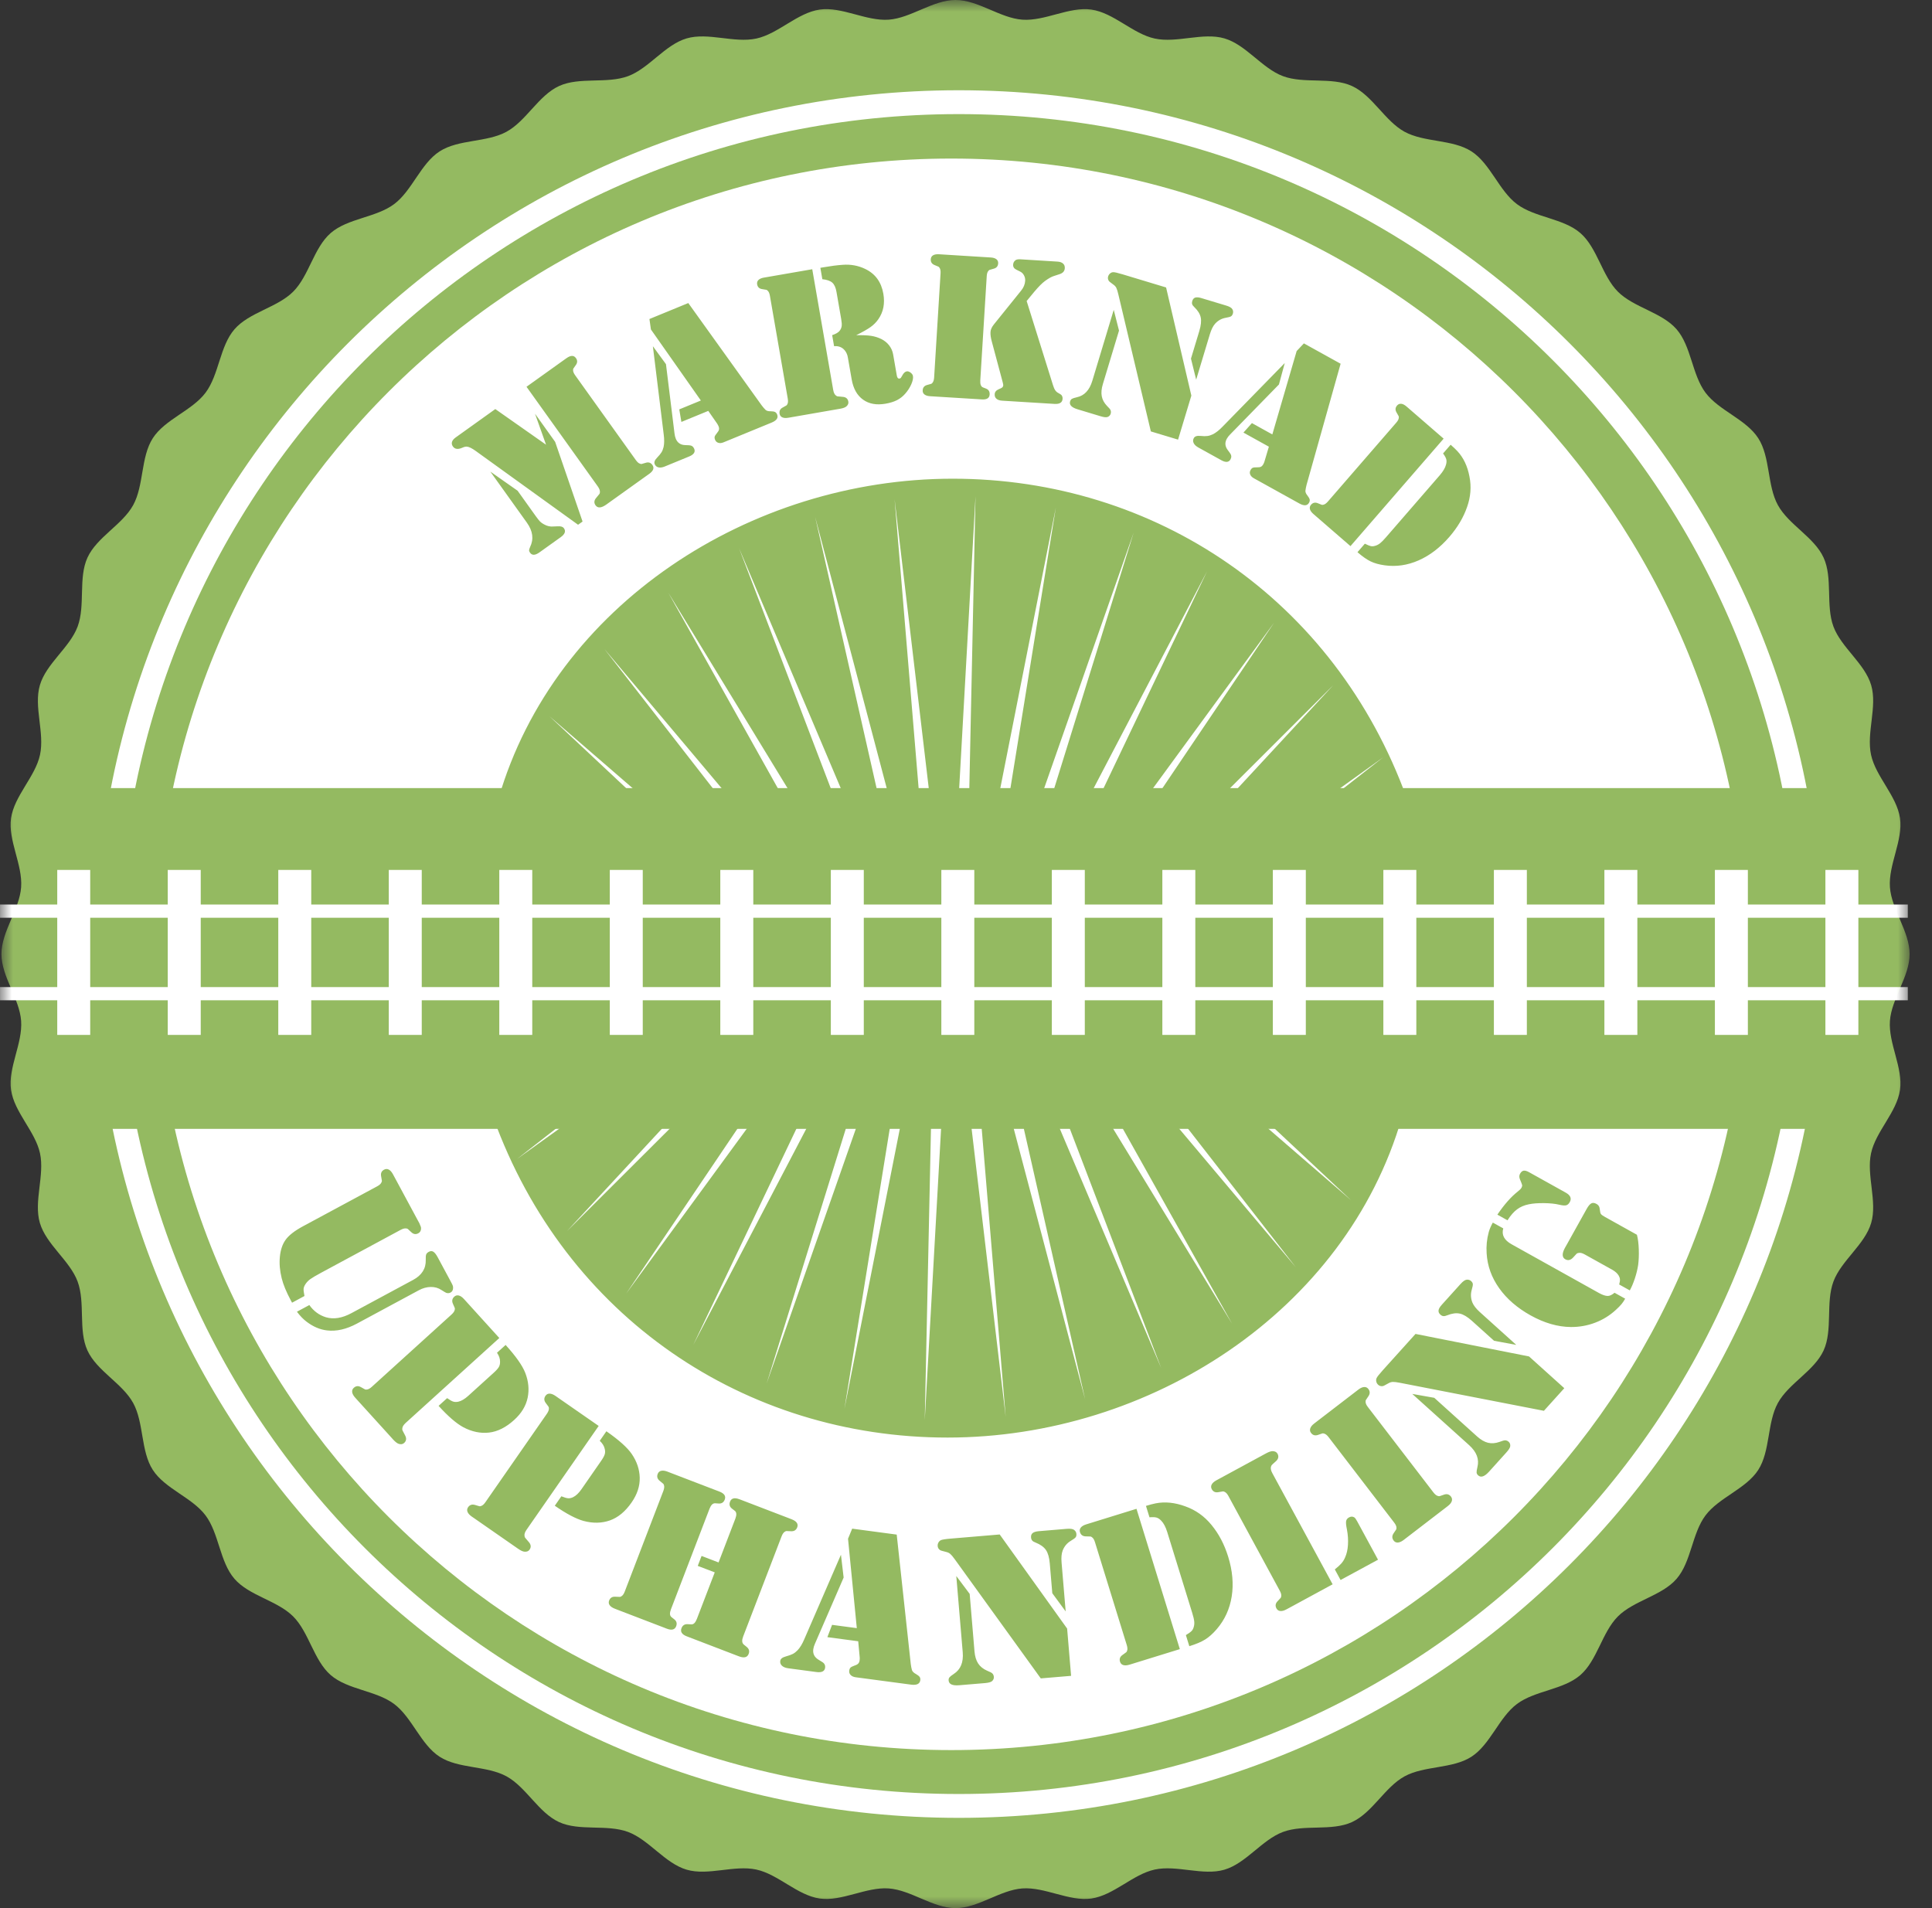
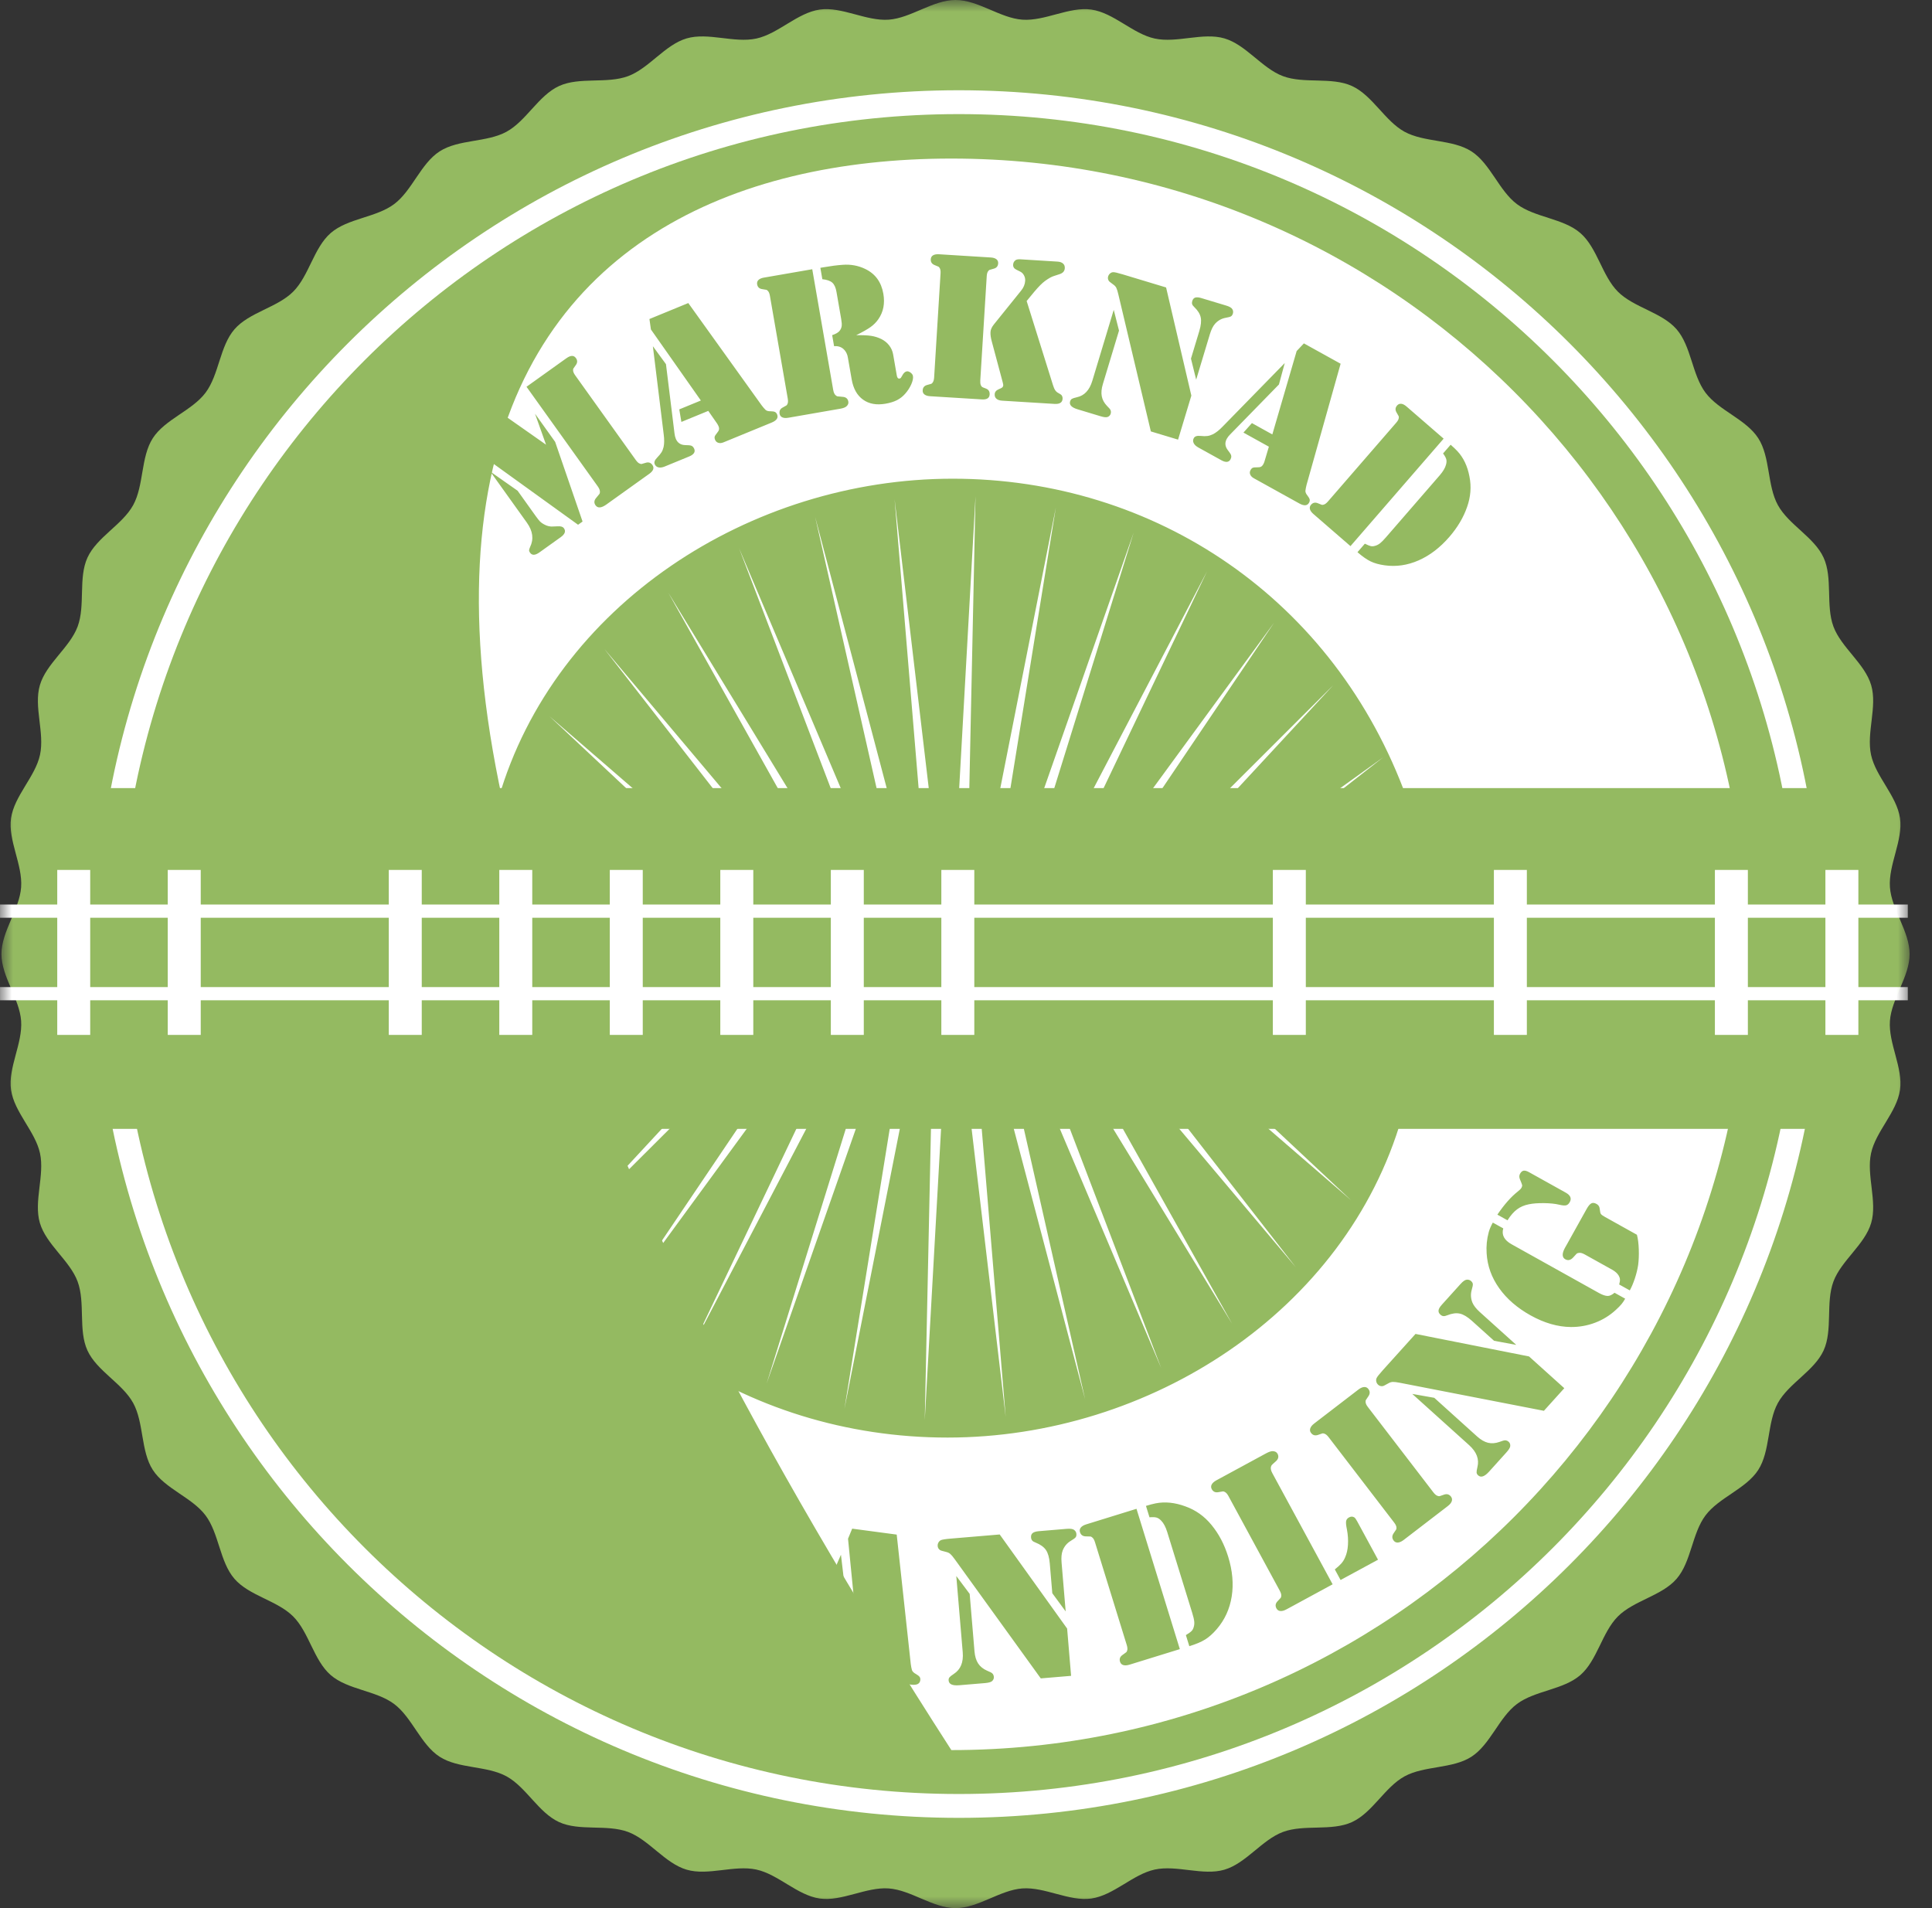
<svg xmlns="http://www.w3.org/2000/svg" xmlns:xlink="http://www.w3.org/1999/xlink" width="81" height="80" viewBox="0 0 81 80">
  <rect x="0" y="0" width="81" height="80" fill="#333333" stroke="none" />
  <defs>
    <polygon id="a" points="0 0 80 0 80 80 0 80" />
    <polygon id="c" points="0 80 80.061 80 80.061 0 0 0" />
  </defs>
  <g fill="none" fill-rule="evenodd">
    <g transform="translate(.061)">
      <mask id="b" fill="#fff">
        <use xlink:href="#a" />
      </mask>
      <path fill="#94BA61" d="M0.825,42.803 C0.892,43.751 0.27,44.766 0.402,45.694 C0.536,46.633 1.417,47.434 1.616,48.351 C1.817,49.278 1.346,50.371 1.61,51.272 C1.877,52.181 2.864,52.848 3.192,53.728 C3.523,54.615 3.214,55.765 3.605,56.62 C3.999,57.48 5.071,57.998 5.523,58.824 C5.977,59.653 5.835,60.835 6.345,61.627 C6.857,62.421 7.992,62.782 8.557,63.536 C9.123,64.291 9.151,65.482 9.769,66.194 C10.387,66.907 11.562,67.103 12.229,67.77 C12.896,68.437 13.092,69.611 13.804,70.23 C14.517,70.848 15.707,70.875 16.463,71.442 C17.217,72.007 17.577,73.142 18.371,73.654 C19.163,74.164 20.345,74.022 21.175,74.476 C22,74.928 22.519,76 23.379,76.394 C24.234,76.785 25.384,76.476 26.271,76.807 C27.151,77.136 27.818,78.123 28.727,78.389 C29.628,78.654 30.722,78.183 31.649,78.384 C32.566,78.582 33.367,79.464 34.306,79.598 C35.234,79.73 36.249,79.108 37.197,79.175 C38.131,79.241 39.049,80 40,80 C40.951,80 41.869,79.241 42.803,79.175 C43.75,79.108 44.766,79.73 45.694,79.598 C46.633,79.464 47.434,78.583 48.351,78.384 C49.278,78.183 50.371,78.654 51.272,78.39 C52.181,78.123 52.848,77.136 53.728,76.807 C54.615,76.477 55.765,76.786 56.62,76.394 C57.48,76.001 57.998,74.929 58.824,74.477 C59.653,74.023 60.835,74.165 61.627,73.655 C62.422,73.143 62.782,72.008 63.536,71.443 C64.291,70.877 65.482,70.849 66.194,70.231 C66.907,69.613 67.103,68.438 67.77,67.771 C68.437,67.104 69.612,66.908 70.23,66.195 C70.848,65.483 70.875,64.293 71.442,63.537 C72.007,62.783 73.142,62.423 73.654,61.629 C74.164,60.837 74.022,59.654 74.476,58.825 C74.928,57.999 76,57.481 76.394,56.621 C76.785,55.766 76.476,54.616 76.807,53.729 C77.136,52.848 78.123,52.182 78.389,51.273 C78.654,50.372 78.183,49.278 78.384,48.351 C78.582,47.434 79.464,46.633 79.598,45.694 C79.73,44.766 79.108,43.751 79.175,42.803 C79.241,41.869 80,40.951 80,40 C80,39.049 79.241,38.131 79.175,37.197 C79.108,36.249 79.73,35.234 79.598,34.306 C79.464,33.367 78.582,32.566 78.384,31.649 C78.183,30.722 78.654,29.629 78.389,28.728 C78.123,27.819 77.136,27.152 76.808,26.272 C76.477,25.385 76.786,24.235 76.394,23.38 C76.001,22.52 74.928,22.002 74.477,21.176 C74.023,20.347 74.165,19.164 73.655,18.373 C73.143,17.578 72.008,17.218 71.443,16.464 C70.877,15.709 70.849,14.518 70.231,13.806 C69.613,13.093 68.438,12.897 67.771,12.23 C67.104,11.563 66.908,10.388 66.195,9.77 C65.483,9.152 64.293,9.124 63.537,8.558 C62.783,7.993 62.423,6.858 61.629,6.346 C60.837,5.836 59.655,5.977 58.825,5.524 C58,5.072 57.481,4 56.621,3.606 C55.766,3.215 54.616,3.524 53.729,3.193 C52.849,2.864 52.182,1.877 51.273,1.61 C50.372,1.346 49.278,1.817 48.351,1.616 C47.434,1.418 46.633,0.536 45.694,0.402 C44.766,0.27 43.751,0.892 42.803,0.825 C41.869,0.759 40.951,-6.91411517e-05 40,-6.91411517e-05 C39.049,-6.91411517e-05 38.131,0.759 37.197,0.825 C36.249,0.892 35.234,0.27 34.306,0.402 C33.367,0.536 32.566,1.418 31.649,1.616 C30.722,1.817 29.629,1.346 28.727,1.61 C27.818,1.877 27.152,2.864 26.272,3.192 C25.385,3.523 24.235,3.214 23.38,3.606 C22.52,3.999 22.002,5.071 21.176,5.523 C20.347,5.977 19.165,5.835 18.373,6.345 C17.578,6.857 17.218,7.992 16.464,8.557 C15.709,9.123 14.518,9.151 13.806,9.769 C13.093,10.387 12.897,11.562 12.23,12.229 C11.563,12.896 10.388,13.092 9.77,13.805 C9.152,14.517 9.124,15.707 8.558,16.463 C7.993,17.217 6.858,17.577 6.346,18.371 C5.836,19.163 5.977,20.345 5.524,21.175 C5.072,22 4,22.519 3.606,23.379 C3.215,24.234 3.524,25.384 3.193,26.271 C2.864,27.151 1.877,27.818 1.611,28.727 C1.346,29.628 1.817,30.722 1.616,31.649 C1.418,32.566 0.536,33.367 0.402,34.306 C0.27,35.234 0.892,36.249 0.825,37.197 C0.759,38.131 1.02349465e-16,39.049 1.02349465e-16,40 C1.02349465e-16,40.951 0.759,41.869 0.825,42.803" mask="url(#b)" />
    </g>
    <path stroke="#FFF" d="M75.913,40 C75.913,59.725 59.922,75.716 40.197,75.716 C20.471,75.716 4.48,59.725 4.48,40 C4.48,20.274 20.471,4.284 40.197,4.284 C59.922,4.284 75.913,20.274 75.913,40 Z" />
-     <path fill="#FFF" d="M73.25,40.011 C73.25,58.437 58.313,73.375 39.886,73.375 C21.46,73.375 6.523,58.437 6.523,40.011 C6.523,21.585 21.46,6.648 39.886,6.648 C58.313,6.648 73.25,21.585 73.25,40.011" />
+     <path fill="#FFF" d="M73.25,40.011 C73.25,58.437 58.313,73.375 39.886,73.375 C6.523,21.585 21.46,6.648 39.886,6.648 C58.313,6.648 73.25,21.585 73.25,40.011" />
    <mask id="d" fill="#fff">
      <use xlink:href="#c" />
    </mask>
    <polygon fill="#94BA61" points="2.628 47.329 76.897 47.329 76.897 33.042 2.628 33.042" mask="url(#d)" />
    <polygon fill="#FFF" points="62.632 43.39 64.014 43.39 64.014 36.473 62.632 36.473" mask="url(#d)" />
-     <polygon fill="#FFF" points="57.998 43.39 59.38 43.39 59.38 36.473 57.998 36.473" mask="url(#d)" />
    <polygon fill="#FFF" points="53.365 43.39 54.747 43.39 54.747 36.473 53.365 36.473" mask="url(#d)" />
-     <polygon fill="#FFF" points="48.732 43.39 50.114 43.39 50.114 36.473 48.732 36.473" mask="url(#d)" />
-     <polygon fill="#FFF" points="44.099 43.39 45.481 43.39 45.481 36.473 44.099 36.473" mask="url(#d)" />
    <polygon fill="#FFF" points="39.466 43.39 40.848 43.39 40.848 36.473 39.466 36.473" mask="url(#d)" />
    <polygon fill="#FFF" points="34.833 43.39 36.215 43.39 36.215 36.473 34.833 36.473" mask="url(#d)" />
    <polygon fill="#FFF" points="30.199 43.39 31.582 43.39 31.582 36.473 30.199 36.473" mask="url(#d)" />
    <polygon fill="#FFF" points="25.566 43.39 26.948 43.39 26.948 36.473 25.566 36.473" mask="url(#d)" />
    <polygon fill="#FFF" points="20.933 43.39 22.315 43.39 22.315 36.473 20.933 36.473" mask="url(#d)" />
    <polygon fill="#FFF" points="16.3 43.39 17.682 43.39 17.682 36.473 16.3 36.473" mask="url(#d)" />
-     <polygon fill="#FFF" points="11.667 43.39 13.049 43.39 13.049 36.473 11.667 36.473" mask="url(#d)" />
    <polygon fill="#FFF" points="7.033 43.39 8.416 43.39 8.416 36.473 7.033 36.473" mask="url(#d)" />
    <polygon fill="#FFF" points="2.4 43.39 3.782 43.39 3.782 36.473 2.4 36.473" mask="url(#d)" />
-     <polygon fill="#FFF" points="67.265 43.39 68.647 43.39 68.647 36.473 67.265 36.473" mask="url(#d)" />
    <polygon fill="#FFF" points="76.531 43.39 77.913 43.39 77.913 36.473 76.531 36.473" mask="url(#d)" />
    <polygon fill="#FFF" points="71.898 43.39 73.28 43.39 73.28 36.473 71.898 36.473" mask="url(#d)" />
    <polyline fill="#FFF" points="0 37.924 79.986 37.924 79.986 38.478 0 38.478" mask="url(#d)" />
    <polyline fill="#FFF" points="0 41.385 79.986 41.385 79.986 41.938 0 41.938" mask="url(#d)" />
    <path fill="#94BA61" d="M58.987 33.483C55.962 25.109 48.425 20.07 39.943 20.07 31.462 20.07 23.255 25.361 20.899 33.483L58.987 33.483ZM27.029 33.483 26.72 33.483 23.029 30.023 27.029 33.483ZM30.621 33.483 30.222 33.483 25.343 27.213 30.621 33.483ZM33.284 33.483 32.854 33.483 28.018 24.847 33.284 33.483ZM35.434 33.483 34.995 33.483 30.986 22.984 35.434 33.483ZM36.85 33.483 34.175 21.67 37.291 33.483 36.85 33.483ZM42.292 33.483 41.852 33.483 44.268 21.271 42.292 33.483ZM44.065 33.483 43.625 33.483 47.53 22.33 44.065 33.483ZM46.059 33.483 45.624 33.483 50.606 23.954 46.059 33.483ZM48.44 33.483 48.023 33.483 53.42 26.103 48.44 33.483ZM51.491 33.483 51.13 33.483 55.902 28.723 51.491 33.483ZM55.776 33.483 55.579 33.483 57.991 31.751 55.776 33.483ZM40.19 33.483 40.899 20.803 40.63 33.483 40.19 33.483ZM37.507 20.937 38.99 33.483 38.55 33.483 37.507 20.937ZM21.131 33.208 21.58 33.483 21.54 33.483 21.131 33.208ZM22.074 16.216 23.652 15.087 23.748 15.019C23.925 14.892 24.058 14.89 24.146 15.013 24.216 15.11 24.214 15.208 24.141 15.306 24.082 15.388 24.048 15.437 24.039 15.452 24.03 15.467 24.026 15.491 24.027 15.522 24.026 15.581 24.055 15.651 24.114 15.734L26.659 19.291C26.718 19.373 26.775 19.424 26.831 19.441 26.86 19.452 26.884 19.456 26.901 19.453 26.918 19.45 26.975 19.433 27.072 19.403 27.189 19.366 27.282 19.396 27.351 19.493 27.439 19.616 27.395 19.742 27.217 19.869L27.121 19.937 25.54 21.068 25.423 21.152C25.318 21.227 25.228 21.267 25.152 21.273 25.076 21.279 25.015 21.25 24.969 21.187 24.895 21.082 24.905 20.977 25 20.869 25.075 20.779 25.119 20.726 25.132 20.708 25.144 20.69 25.151 20.665 25.152 20.631 25.157 20.563 25.127 20.483 25.061 20.391L22.074 16.216ZM20.557 19.772 21.701 20.575 22.466 21.645C22.545 21.754 22.604 21.829 22.647 21.871 22.689 21.912 22.744 21.951 22.813 21.987 22.938 22.056 23.062 22.085 23.187 22.074L23.38 22.066C23.509 22.056 23.597 22.084 23.644 22.15 23.731 22.271 23.685 22.395 23.508 22.522L22.616 23.16C22.438 23.287 22.307 23.292 22.222 23.173 22.195 23.135 22.182 23.101 22.183 23.07 22.184 23.038 22.198 22.994 22.224 22.935 22.385 22.605 22.341 22.265 22.09 21.914L20.557 19.772ZM20.766 17.151 22.893 18.644 22.431 17.346 23.275 18.526 24.424 21.866 24.236 22.001 19.932 18.898C19.786 18.794 19.67 18.737 19.584 18.727 19.532 18.719 19.462 18.734 19.376 18.774 19.198 18.851 19.069 18.833 18.988 18.719 18.944 18.658 18.931 18.594 18.95 18.528 18.97 18.463 19.021 18.4 19.104 18.341L20.766 17.151ZM27.372 14.516 27.921 15.268 28.279 18.172C28.289 18.257 28.307 18.331 28.333 18.395 28.403 18.565 28.532 18.654 28.721 18.661L28.889 18.668C28.995 18.672 29.066 18.721 29.105 18.815 29.161 18.95 29.09 19.057 28.894 19.138L27.867 19.56C27.768 19.601 27.68 19.613 27.605 19.595 27.53 19.577 27.478 19.531 27.448 19.459 27.415 19.381 27.448 19.292 27.546 19.192 27.636 19.098 27.7 19.02 27.736 18.96 27.773 18.899 27.801 18.825 27.822 18.738 27.852 18.596 27.854 18.424 27.827 18.221L27.372 14.516ZM27.228 13.375 28.857 12.706 31.931 16.992C31.987 17.067 32.042 17.131 32.096 17.184 32.141 17.226 32.212 17.245 32.309 17.243 32.391 17.244 32.452 17.254 32.491 17.272 32.53 17.291 32.56 17.326 32.581 17.377 32.639 17.517 32.562 17.63 32.352 17.717L30.336 18.545C30.255 18.578 30.182 18.586 30.118 18.566 30.054 18.547 30.008 18.505 29.981 18.441 29.959 18.387 29.953 18.342 29.964 18.306 29.974 18.271 30.009 18.217 30.068 18.145 30.11 18.096 30.136 18.051 30.144 18.01 30.152 17.969 30.147 17.924 30.127 17.876 30.108 17.83 30.087 17.791 30.065 17.759L29.695 17.227 28.567 17.69 28.479 17.164 29.384 16.792 27.29 13.813 27.228 13.375ZM35.896 14.054C36.167 14.049 36.377 14.058 36.528 14.082 36.678 14.106 36.818 14.15 36.947 14.213 37.083 14.281 37.194 14.371 37.28 14.483 37.366 14.596 37.421 14.72 37.445 14.858L37.6 15.749C37.616 15.841 37.654 15.882 37.714 15.871 37.737 15.867 37.755 15.857 37.769 15.842 37.782 15.826 37.8 15.797 37.822 15.755 37.877 15.645 37.942 15.583 38.016 15.57 38.065 15.562 38.119 15.579 38.176 15.622 38.234 15.666 38.267 15.713 38.276 15.765 38.292 15.854 38.268 15.969 38.206 16.112 38.143 16.254 38.058 16.386 37.949 16.509 37.848 16.624 37.732 16.714 37.601 16.78 37.471 16.845 37.312 16.894 37.126 16.926 36.747 16.992 36.433 16.935 36.183 16.755 35.933 16.576 35.774 16.292 35.707 15.905L35.581 15.182C35.554 15.021 35.536 14.928 35.528 14.903 35.494 14.79 35.437 14.698 35.356 14.627 35.256 14.541 35.127 14.502 34.969 14.512L34.889 14.052C35.04 14.002 35.143 13.942 35.199 13.873 35.247 13.812 35.277 13.746 35.287 13.676 35.297 13.607 35.291 13.507 35.268 13.378L35.07 12.238C35.039 12.057 34.98 11.928 34.895 11.851 34.809 11.775 34.67 11.726 34.477 11.706L34.394 11.229 34.506 11.209C34.825 11.154 35.098 11.118 35.325 11.103 35.664 11.076 35.98 11.134 36.273 11.275 36.696 11.477 36.95 11.824 37.035 12.318 37.105 12.722 37.037 13.076 36.829 13.378 36.742 13.505 36.633 13.616 36.503 13.709 36.373 13.803 36.17 13.918 35.896 14.054L35.896 14.054ZM34.054 11.288 34.932 16.345C34.951 16.457 34.987 16.534 35.038 16.575 35.066 16.6 35.091 16.614 35.112 16.618 35.133 16.621 35.203 16.628 35.32 16.637 35.463 16.645 35.545 16.712 35.567 16.838 35.58 16.913 35.554 16.979 35.487 17.038 35.438 17.082 35.351 17.115 35.225 17.137L35.078 17.162 33.159 17.496 33.047 17.515C32.943 17.533 32.86 17.527 32.798 17.498 32.735 17.469 32.697 17.419 32.685 17.347 32.664 17.229 32.708 17.142 32.817 17.085 32.906 17.037 32.958 17.008 32.972 16.998 32.987 16.988 33 16.969 33.013 16.94 33.04 16.888 33.044 16.812 33.027 16.711L32.279 12.403C32.262 12.302 32.232 12.232 32.189 12.192 32.168 12.169 32.148 12.156 32.131 12.151 32.114 12.147 32.055 12.137 31.955 12.122 31.834 12.105 31.763 12.037 31.743 11.92 31.731 11.848 31.749 11.788 31.798 11.739 31.847 11.691 31.924 11.657 32.027 11.639L32.139 11.62 34.054 11.288ZM43.043 12.621 44.147 16.147C44.176 16.242 44.208 16.315 44.243 16.365 44.277 16.415 44.325 16.455 44.384 16.485 44.443 16.518 44.481 16.543 44.497 16.558 44.536 16.601 44.553 16.656 44.549 16.723 44.539 16.877 44.425 16.948 44.207 16.934L42.014 16.799C41.909 16.792 41.83 16.765 41.776 16.718 41.722 16.671 41.698 16.607 41.703 16.526 41.708 16.433 41.767 16.363 41.877 16.317 41.946 16.29 41.993 16.266 42.018 16.245 42.042 16.225 42.057 16.196 42.062 16.158 42.064 16.138 42.055 16.091 42.036 16.016L41.581 14.316C41.538 14.159 41.52 14.027 41.527 13.919 41.533 13.817 41.582 13.71 41.674 13.596L42.807 12.19C42.914 12.06 42.972 11.921 42.981 11.772 42.986 11.691 42.969 11.614 42.93 11.542 42.891 11.469 42.835 11.416 42.764 11.383L42.612 11.307C42.515 11.261 42.47 11.189 42.476 11.093 42.481 11.015 42.515 10.953 42.579 10.907 42.622 10.878 42.69 10.866 42.783 10.872L44.335 10.968C44.437 10.974 44.515 11.001 44.569 11.05 44.623 11.098 44.647 11.163 44.642 11.245 44.635 11.367 44.562 11.45 44.425 11.494L44.189 11.571C44.09 11.6 43.963 11.671 43.808 11.784 43.691 11.87 43.545 12.017 43.369 12.225L43.043 12.621ZM41.055 16.739 39.11 16.619 38.997 16.612C38.892 16.606 38.813 16.581 38.758 16.538 38.704 16.496 38.679 16.438 38.684 16.365 38.691 16.246 38.754 16.171 38.873 16.14 38.97 16.115 39.028 16.098 39.044 16.092 39.061 16.086 39.078 16.07 39.097 16.045 39.135 16.001 39.157 15.928 39.164 15.826L39.433 11.461C39.439 11.36 39.427 11.284 39.395 11.236 39.379 11.208 39.363 11.191 39.348 11.182 39.332 11.174 39.277 11.151 39.183 11.113 39.069 11.068 39.016 10.986 39.023 10.867 39.028 10.794 39.06 10.74 39.119 10.704 39.178 10.669 39.26 10.654 39.365 10.66L39.478 10.667 41.423 10.788 41.536 10.795C41.64 10.801 41.72 10.826 41.774 10.868 41.829 10.911 41.853 10.969 41.849 11.041 41.841 11.161 41.779 11.236 41.66 11.266 41.562 11.292 41.505 11.308 41.489 11.315 41.472 11.321 41.454 11.337 41.435 11.362 41.397 11.406 41.375 11.479 41.369 11.581L41.099 15.945C41.089 16.108 41.126 16.207 41.208 16.241L41.341 16.293C41.449 16.335 41.499 16.417 41.492 16.539 41.482 16.69 41.375 16.759 41.168 16.746L41.055 16.739ZM50.15 15.918 49.932 15.036 50.282 13.877C50.352 13.643 50.372 13.454 50.341 13.309 50.311 13.164 50.222 13.021 50.076 12.88 50.026 12.834 49.995 12.792 49.982 12.754 49.969 12.715 49.971 12.67 49.986 12.62 50.009 12.545 50.049 12.497 50.109 12.477 50.168 12.457 50.252 12.463 50.361 12.496L51.407 12.811C51.549 12.854 51.635 12.905 51.667 12.963 51.701 13.022 51.708 13.082 51.69 13.143 51.672 13.202 51.646 13.242 51.61 13.263 51.575 13.284 51.499 13.305 51.384 13.325 51.214 13.355 51.067 13.437 50.945 13.571 50.857 13.669 50.784 13.816 50.725 14.011L50.15 15.918ZM48.889 12.052 49.948 16.587 49.391 18.432 48.25 18.088 46.886 12.337C46.857 12.213 46.829 12.124 46.803 12.07 46.776 12.017 46.735 11.971 46.679 11.933L46.538 11.826C46.501 11.8 46.475 11.765 46.461 11.721 46.446 11.677 46.446 11.633 46.46 11.588 46.474 11.541 46.5 11.501 46.537 11.468 46.574 11.435 46.616 11.416 46.663 11.412 46.717 11.407 46.848 11.436 47.057 11.499L48.889 12.052ZM46.694 12.991 46.915 13.861 46.238 16.103C46.179 16.298 46.164 16.468 46.192 16.613 46.219 16.758 46.292 16.893 46.41 17.017L46.514 17.126C46.573 17.189 46.591 17.263 46.566 17.347 46.546 17.411 46.504 17.456 46.438 17.482 46.383 17.504 46.285 17.495 46.146 17.453L45.18 17.161C44.926 17.085 44.821 16.974 44.865 16.829 44.88 16.779 44.905 16.743 44.94 16.722 44.976 16.701 45.046 16.678 45.15 16.655 45.462 16.588 45.677 16.359 45.795 15.969L46.694 12.991ZM54.666 14.397 56.206 15.25 54.778 20.328C54.755 20.419 54.739 20.502 54.73 20.577 54.727 20.638 54.756 20.705 54.818 20.78 54.868 20.845 54.899 20.898 54.909 20.94 54.918 20.982 54.91 21.028 54.883 21.076 54.81 21.208 54.674 21.219 54.475 21.109L52.569 20.052C52.492 20.01 52.441 19.957 52.416 19.895 52.39 19.833 52.395 19.771 52.429 19.71 52.457 19.659 52.488 19.626 52.523 19.612 52.557 19.598 52.621 19.592 52.713 19.593 52.779 19.596 52.83 19.587 52.867 19.568 52.904 19.549 52.936 19.516 52.961 19.471 52.985 19.427 53.002 19.387 53.013 19.35L53.198 18.728 52.132 18.137 52.487 17.739 53.343 18.214 54.363 14.718 54.666 14.397ZM53.864 15.221 53.62 16.12 51.576 18.213C51.516 18.273 51.469 18.333 51.435 18.394 51.346 18.555 51.357 18.711 51.47 18.863L51.569 18.998C51.632 19.083 51.639 19.17 51.589 19.26 51.519 19.387 51.39 19.399 51.205 19.296L50.234 18.758C50.14 18.705 50.076 18.644 50.044 18.575 50.011 18.505 50.013 18.435 50.052 18.367 50.092 18.293 50.182 18.263 50.321 18.276 50.451 18.289 50.551 18.29 50.621 18.28 50.691 18.271 50.767 18.247 50.848 18.209 50.977 18.144 51.113 18.038 51.255 17.89L53.864 15.221ZM58.104 22.531 60.362 19.927C60.501 19.766 60.589 19.618 60.624 19.484 60.649 19.397 60.653 19.321 60.636 19.257 60.619 19.192 60.574 19.11 60.501 19.012L60.819 18.646C60.935 18.747 61.03 18.837 61.104 18.917 61.357 19.19 61.525 19.543 61.607 19.977 61.693 20.403 61.66 20.83 61.507 21.26 61.354 21.699 61.106 22.116 60.763 22.512 60.374 22.961 59.945 23.288 59.478 23.494 59.01 23.7 58.536 23.769 58.054 23.702 57.821 23.669 57.624 23.615 57.465 23.538 57.306 23.462 57.122 23.333 56.913 23.152L57.222 22.795C57.335 22.851 57.418 22.885 57.472 22.897 57.525 22.908 57.583 22.905 57.646 22.886 57.721 22.866 57.791 22.831 57.855 22.781 57.92 22.731 58.003 22.648 58.104 22.531L58.104 22.531ZM60.525 18.391 56.619 22.897 55.15 21.624 55.064 21.549C54.985 21.481 54.937 21.413 54.919 21.346 54.902 21.279 54.918 21.218 54.965 21.163 55.043 21.073 55.139 21.052 55.252 21.099 55.345 21.138 55.401 21.16 55.417 21.165 55.434 21.17 55.458 21.168 55.488 21.16 55.545 21.148 55.607 21.103 55.674 21.026L58.538 17.722C58.605 17.645 58.641 17.577 58.645 17.519 58.649 17.488 58.647 17.464 58.639 17.448 58.632 17.432 58.603 17.38 58.551 17.293 58.488 17.188 58.495 17.091 58.574 17 58.621 16.946 58.68 16.922 58.748 16.929 58.817 16.937 58.891 16.975 58.97 17.044L59.056 17.118 60.525 18.391ZM12.449 54.996 12.969 54.716C13.151 54.972 13.384 55.142 13.665 55.228 13.987 55.323 14.343 55.266 14.735 55.055L17.324 53.66C17.686 53.464 17.862 53.184 17.85 52.819 17.846 52.711 17.852 52.636 17.869 52.593 17.885 52.551 17.922 52.514 17.981 52.483 18.049 52.446 18.113 52.445 18.17 52.482 18.227 52.518 18.287 52.595 18.351 52.713L18.894 53.722C18.94 53.807 18.969 53.865 18.98 53.896 18.992 53.926 18.997 53.96 18.996 53.996 18.995 54.088 18.96 54.154 18.891 54.191 18.832 54.222 18.772 54.226 18.708 54.204 18.688 54.197 18.62 54.158 18.506 54.085 18.377 53.998 18.229 53.956 18.061 53.958 17.893 53.96 17.726 54.006 17.559 54.096L14.966 55.493C14.521 55.732 14.101 55.828 13.706 55.779 13.414 55.745 13.13 55.624 12.854 55.415 12.717 55.312 12.582 55.173 12.449 54.996M12.702 51.414 15.815 49.737C15.907 49.687 15.966 49.634 15.99 49.578 16.006 49.549 16.012 49.525 16.011 49.506 16.009 49.488 15.999 49.425 15.979 49.319 15.954 49.191 15.995 49.098 16.101 49.041 16.17 49.004 16.236 49.002 16.301 49.037 16.365 49.071 16.424 49.137 16.477 49.236L16.535 49.343 17.524 51.179 17.582 51.285 17.646 51.442C17.658 51.496 17.654 51.547 17.636 51.596 17.618 51.645 17.585 51.682 17.537 51.707 17.432 51.765 17.332 51.748 17.238 51.656 17.16 51.582 17.114 51.538 17.099 51.527 17.085 51.515 17.061 51.508 17.028 51.504 16.968 51.494 16.892 51.514 16.799 51.563L13.468 53.359C13.243 53.48 13.089 53.571 13.007 53.631 12.925 53.691 12.859 53.76 12.808 53.837 12.761 53.908 12.735 53.973 12.729 54.033 12.724 54.092 12.736 54.194 12.765 54.337L12.245 54.617 12.196 54.527C12.004 54.17 11.875 53.858 11.809 53.589 11.731 53.273 11.706 52.974 11.734 52.69 11.762 52.405 11.839 52.172 11.967 51.991 12.102 51.797 12.347 51.605 12.702 51.414M18.388 58.943 18.746 58.619C18.858 58.698 18.944 58.747 19.006 58.765 19.067 58.783 19.137 58.784 19.215 58.768 19.346 58.738 19.485 58.655 19.632 58.522L20.701 57.553C20.806 57.458 20.876 57.379 20.913 57.316 20.949 57.254 20.967 57.179 20.965 57.092 20.967 56.969 20.924 56.843 20.837 56.716L21.198 56.389C21.629 56.864 21.904 57.255 22.022 57.56 22.159 57.911 22.192 58.257 22.123 58.597 22.052 58.944 21.863 59.257 21.555 59.535 21.212 59.847 20.86 60.023 20.5 60.063 20.141 60.103 19.783 60.028 19.425 59.839 19.132 59.68 18.786 59.382 18.388 58.943L18.388 58.943ZM20.934 56.098 17.008 59.658C16.922 59.737 16.875 59.811 16.868 59.88 16.863 59.918 16.865 59.948 16.874 59.969 16.883 59.991 16.917 60.057 16.977 60.167 17.052 60.3 17.041 60.411 16.943 60.499 16.885 60.552 16.811 60.564 16.721 60.537 16.655 60.517 16.576 60.456 16.483 60.355L16.377 60.237 14.976 58.693 14.895 58.603C14.819 58.52 14.776 58.442 14.765 58.37 14.755 58.298 14.777 58.236 14.833 58.186 14.924 58.103 15.026 58.095 15.139 58.161 15.233 58.215 15.288 58.245 15.305 58.253 15.322 58.261 15.347 58.262 15.379 58.258 15.44 58.253 15.51 58.216 15.588 58.145L18.932 55.112C19.01 55.041 19.054 54.976 19.065 54.916 19.072 54.884 19.073 54.859 19.067 54.841 19.061 54.823 19.036 54.765 18.991 54.667 18.936 54.548 18.955 54.448 19.046 54.365 19.102 54.314 19.165 54.298 19.236 54.316 19.307 54.333 19.38 54.384 19.455 54.467L19.537 54.557 20.934 56.098ZM23.26 63.13 23.535 62.734C23.662 62.786 23.758 62.813 23.821 62.817 23.885 62.821 23.953 62.806 24.026 62.772 24.147 62.713 24.263 62.603 24.377 62.44L25.2 61.254C25.281 61.138 25.332 61.046 25.353 60.976 25.375 60.907 25.375 60.83 25.354 60.746 25.328 60.626 25.258 60.513 25.145 60.408L25.423 60.008C25.95 60.375 26.305 60.693 26.489 60.964 26.701 61.276 26.812 61.605 26.821 61.952 26.83 62.306 26.716 62.653 26.479 62.994 26.215 63.374 25.912 63.625 25.569 63.746 25.229 63.865 24.863 63.872 24.472 63.769 24.15 63.681 23.746 63.468 23.26 63.13L23.26 63.13ZM25.1 59.784 22.076 64.137C22.009 64.233 21.98 64.316 21.99 64.384 21.993 64.423 22.001 64.452 22.015 64.47 22.029 64.489 22.077 64.546 22.16 64.64 22.263 64.752 22.278 64.863 22.202 64.972 22.158 65.036 22.088 65.064 21.995 65.057 21.925 65.054 21.834 65.012 21.722 64.934L21.591 64.843 19.879 63.653 19.779 63.585C19.687 63.52 19.628 63.455 19.601 63.387 19.574 63.318 19.582 63.254 19.625 63.192 19.695 63.091 19.793 63.06 19.918 63.098 20.021 63.13 20.082 63.147 20.1 63.151 20.118 63.155 20.143 63.151 20.174 63.139 20.232 63.121 20.291 63.069 20.351 62.982L22.927 59.275C22.987 59.188 23.015 59.114 23.013 59.054 23.013 59.021 23.008 58.996 22.998 58.98 22.988 58.964 22.951 58.913 22.885 58.827 22.805 58.724 22.8 58.622 22.87 58.521 22.913 58.459 22.971 58.429 23.044 58.43 23.117 58.432 23.2 58.464 23.292 58.528L23.392 58.598 25.1 59.784ZM29.414 65.235 30.126 65.508 30.83 63.672C30.89 63.514 30.883 63.405 30.81 63.345L30.687 63.25C30.589 63.173 30.563 63.076 30.608 62.958 30.664 62.812 30.796 62.78 31.006 62.86L31.12 62.903 33.062 63.648 33.18 63.694C33.398 63.777 33.479 63.892 33.423 64.038 33.378 64.154 33.291 64.207 33.161 64.199 33.053 64.193 32.99 64.19 32.971 64.191 32.952 64.192 32.929 64.202 32.902 64.22 32.85 64.252 32.805 64.317 32.768 64.415L31.157 68.613C31.098 68.768 31.105 68.879 31.179 68.946L31.301 69.046C31.404 69.127 31.433 69.226 31.387 69.344 31.33 69.493 31.192 69.526 30.974 69.442L30.856 69.397 28.914 68.652 28.792 68.605C28.589 68.527 28.515 68.413 28.572 68.264 28.617 68.146 28.702 68.09 28.827 68.096L28.984 68.104C29.078 68.111 29.157 68.033 29.219 67.87L29.966 65.924 29.254 65.652 29.414 65.235ZM27.841 68.24 25.894 67.493 25.781 67.449C25.676 67.409 25.602 67.359 25.56 67.3 25.518 67.24 25.511 67.175 25.538 67.105 25.582 66.99 25.669 66.936 25.799 66.945 25.907 66.951 25.97 66.953 25.989 66.952 26.008 66.951 26.031 66.942 26.058 66.923 26.11 66.891 26.155 66.827 26.193 66.728L27.81 62.513C27.847 62.415 27.857 62.336 27.84 62.278 27.832 62.246 27.822 62.224 27.808 62.21 27.795 62.197 27.746 62.157 27.662 62.089 27.559 62.008 27.53 61.91 27.575 61.794 27.602 61.725 27.651 61.681 27.722 61.665 27.793 61.649 27.881 61.661 27.986 61.701L28.099 61.745 30.046 62.492 30.159 62.535C30.366 62.614 30.441 62.727 30.385 62.873 30.34 62.991 30.256 63.045 30.132 63.037L29.981 63.027C29.886 63.023 29.808 63.099 29.747 63.256L28.13 67.472C28.07 67.629 28.076 67.738 28.15 67.798L28.269 67.892C28.367 67.968 28.393 68.065 28.348 68.183 28.292 68.329 28.161 68.363 27.954 68.284L27.841 68.24ZM35.728 64.091 37.595 64.34 38.184 69.765C38.196 69.861 38.213 69.946 38.234 70.022 38.255 70.082 38.31 70.137 38.401 70.185 38.477 70.229 38.528 70.269 38.555 70.306 38.581 70.343 38.591 70.39 38.583 70.446 38.563 70.601 38.432 70.663 38.191 70.63L35.879 70.322C35.786 70.31 35.715 70.279 35.665 70.228 35.615 70.177 35.595 70.117 35.605 70.045 35.613 69.985 35.631 69.942 35.659 69.916 35.688 69.889 35.749 69.859 35.841 69.826 35.907 69.805 35.954 69.778 35.984 69.745 36.014 69.713 36.032 69.669 36.039 69.616 36.046 69.565 36.047 69.52 36.043 69.48L35.981 68.812 34.688 68.64 34.885 68.124 35.922 68.262 35.554 64.514 35.728 64.091ZM35.257 65.184 35.37 66.141 34.165 68.92C34.129 69.001 34.107 69.076 34.097 69.148 34.072 69.335 34.146 69.482 34.317 69.586L34.47 69.68C34.566 69.738 34.607 69.819 34.593 69.924 34.573 70.073 34.45 70.132 34.225 70.102L33.048 69.945C32.933 69.93 32.846 69.895 32.786 69.84 32.726 69.785 32.701 69.717 32.712 69.637 32.723 69.55 32.801 69.488 32.944 69.449 33.078 69.412 33.178 69.376 33.244 69.341 33.31 69.306 33.376 69.255 33.441 69.187 33.544 69.077 33.637 68.924 33.719 68.729L35.257 65.184ZM44.679 67.561 44.118 66.798 44.013 65.553C43.992 65.301 43.938 65.112 43.851 64.985 43.763 64.858 43.619 64.755 43.419 64.675 43.351 64.65 43.303 64.622 43.276 64.59 43.248 64.557 43.232 64.514 43.227 64.46 43.22 64.379 43.243 64.318 43.294 64.276 43.345 64.234 43.431 64.208 43.552 64.197L44.717 64.099C44.875 64.086 44.981 64.101 45.035 64.145 45.091 64.189 45.123 64.243 45.128 64.31 45.134 64.372 45.123 64.421 45.096 64.454 45.069 64.489 45.002 64.537 44.895 64.601 44.737 64.695 44.623 64.83 44.554 65.005 44.505 65.133 44.489 65.301 44.507 65.511L44.679 67.561ZM40.093 66.077 40.654 66.826 40.856 69.236C40.874 69.445 40.925 69.614 41.009 69.743 41.093 69.872 41.218 69.973 41.384 70.046L41.53 70.111C41.615 70.149 41.661 70.214 41.668 70.303 41.674 70.372 41.649 70.432 41.594 70.482 41.548 70.525 41.447 70.553 41.292 70.566L40.216 70.656C39.933 70.68 39.785 70.614 39.772 70.458 39.767 70.404 39.779 70.36 39.806 70.326 39.833 70.293 39.893 70.244 39.988 70.182 40.273 69.998 40.398 69.697 40.363 69.277L40.093 66.077ZM41.913 64.335 44.74 68.28 44.906 70.262 43.635 70.369 40.03 65.376C39.952 65.268 39.89 65.193 39.842 65.152 39.795 65.11 39.736 65.083 39.666 65.067L39.484 65.019C39.436 65.008 39.397 64.984 39.365 64.948 39.334 64.911 39.316 64.869 39.313 64.821 39.308 64.77 39.318 64.722 39.343 64.676 39.367 64.63 39.402 64.596 39.447 64.574 39.498 64.549 39.64 64.526 39.872 64.507L41.913 64.335ZM49.987 67.631 48.936 64.231C48.871 64.021 48.788 63.864 48.688 63.76 48.624 63.691 48.558 63.647 48.49 63.627 48.422 63.607 48.323 63.603 48.193 63.615L48.045 63.137C48.203 63.088 48.339 63.052 48.452 63.03 48.843 62.953 49.257 62.995 49.695 63.156 50.127 63.309 50.493 63.569 50.792 63.935 51.099 64.306 51.332 64.75 51.492 65.267 51.673 65.853 51.723 66.409 51.64 66.933 51.557 67.457 51.348 67.915 51.012 68.305 50.849 68.494 50.687 68.638 50.527 68.738 50.367 68.838 50.146 68.932 49.863 69.019L49.719 68.554C49.835 68.483 49.913 68.428 49.954 68.386 49.995 68.346 50.025 68.292 50.044 68.227 50.069 68.15 50.078 68.069 50.069 67.985 50.061 67.901 50.034 67.783 49.987 67.631L49.987 67.631ZM47.648 63.259 49.465 69.142 47.478 69.756 47.362 69.792C47.255 69.825 47.166 69.831 47.096 69.811 47.026 69.79 46.98 69.743 46.958 69.671 46.921 69.554 46.957 69.457 47.065 69.384 47.153 69.322 47.204 69.284 47.219 69.272 47.233 69.26 47.245 69.238 47.255 69.207 47.276 69.15 47.271 69.071 47.24 68.97L45.907 64.657C45.876 64.556 45.835 64.488 45.785 64.454 45.76 64.433 45.738 64.422 45.719 64.42 45.7 64.418 45.637 64.416 45.529 64.415 45.398 64.414 45.315 64.355 45.278 64.237 45.256 64.166 45.268 64.101 45.314 64.044 45.36 63.988 45.437 63.943 45.544 63.91L45.66 63.874 47.648 63.259ZM56.204 66.244 55.963 65.8C56.084 65.703 56.176 65.619 56.238 65.548 56.301 65.476 56.353 65.394 56.393 65.299 56.461 65.15 56.502 64.972 56.514 64.767 56.527 64.562 56.513 64.349 56.471 64.129 56.436 63.96 56.424 63.842 56.437 63.775 56.448 63.709 56.49 63.656 56.561 63.618 56.638 63.576 56.71 63.576 56.779 63.618 56.811 63.638 56.851 63.692 56.898 63.779L57.774 65.393 56.204 66.244ZM55.871 66.424 54.043 67.417 53.936 67.474C53.837 67.528 53.752 67.551 53.679 67.544 53.606 67.538 53.552 67.501 53.516 67.435 53.457 67.327 53.473 67.226 53.564 67.132 53.639 67.054 53.682 67.008 53.693 66.993 53.705 66.978 53.712 66.954 53.716 66.921 53.726 66.862 53.706 66.785 53.655 66.693L51.503 62.724C51.453 62.631 51.399 62.573 51.344 62.549 51.314 62.534 51.29 62.527 51.272 62.529 51.253 62.53 51.191 62.541 51.084 62.561 50.956 62.586 50.863 62.544 50.804 62.436 50.768 62.37 50.767 62.304 50.801 62.24 50.835 62.175 50.902 62.116 51 62.063L51.107 62.005 52.939 61.011 53.079 60.935C53.2 60.869 53.295 60.838 53.364 60.842 53.458 60.846 53.524 60.882 53.561 60.95 53.624 61.067 53.598 61.175 53.482 61.275 53.388 61.357 53.334 61.407 53.319 61.426 53.304 61.444 53.292 61.471 53.283 61.506 53.268 61.577 53.288 61.662 53.342 61.762L55.871 66.424ZM60.601 63.22 58.947 64.49 58.851 64.564C58.762 64.632 58.68 64.668 58.608 64.674 58.535 64.678 58.475 64.651 58.43 64.591 58.355 64.493 58.355 64.391 58.429 64.284 58.491 64.195 58.526 64.143 58.535 64.126 58.544 64.11 58.548 64.085 58.547 64.052 58.547 63.991 58.515 63.919 58.451 63.836L55.702 60.254C55.638 60.171 55.576 60.121 55.517 60.106 55.486 60.096 55.461 60.093 55.443 60.097 55.425 60.102 55.365 60.122 55.263 60.159 55.14 60.203 55.042 60.177 54.967 60.079 54.921 60.02 54.91 59.955 54.933 59.886 54.957 59.817 55.013 59.748 55.102 59.68L55.198 59.606 56.852 58.336 56.948 58.262C57.037 58.194 57.118 58.157 57.191 58.153 57.264 58.148 57.324 58.176 57.369 58.235 57.444 58.333 57.444 58.435 57.369 58.542 57.308 58.631 57.273 58.684 57.264 58.7 57.255 58.716 57.251 58.741 57.253 58.774 57.252 58.835 57.284 58.907 57.348 58.99L60.097 62.572C60.161 62.655 60.223 62.705 60.282 62.72 60.313 62.73 60.338 62.733 60.356 62.729 60.374 62.724 60.434 62.704 60.536 62.667 60.658 62.622 60.757 62.649 60.833 62.747 60.878 62.807 60.889 62.871 60.866 62.94 60.843 63.009 60.786 63.078 60.697 63.146L60.601 63.22ZM63.57 56.387 62.639 56.214 61.711 55.378C61.523 55.209 61.354 55.108 61.203 55.075 61.053 55.042 60.877 55.065 60.677 55.145 60.61 55.173 60.556 55.185 60.514 55.18 60.471 55.176 60.43 55.155 60.39 55.119 60.329 55.065 60.304 55.005 60.312 54.939 60.321 54.873 60.366 54.795 60.447 54.705L61.23 53.837C61.336 53.719 61.424 53.657 61.493 53.653 61.564 53.646 61.624 53.664 61.674 53.708 61.721 53.751 61.746 53.793 61.749 53.837 61.753 53.879 61.737 53.961 61.702 54.081 61.652 54.258 61.661 54.434 61.73 54.609 61.782 54.735 61.886 54.869 62.042 55.01L63.57 56.387ZM59.21 58.442 60.132 58.605 61.927 60.224C62.084 60.365 62.237 60.454 62.386 60.49 62.536 60.526 62.696 60.514 62.867 60.454L63.018 60.402C63.106 60.372 63.183 60.387 63.25 60.447 63.302 60.494 63.324 60.554 63.318 60.628 63.314 60.691 63.259 60.781 63.155 60.896L62.432 61.698C62.242 61.909 62.089 61.962 61.973 61.857 61.933 61.821 61.911 61.781 61.907 61.739 61.904 61.695 61.915 61.619 61.942 61.508 62.024 61.179 61.908 60.874 61.596 60.592L59.21 58.442ZM59.346 55.927 64.106 56.871 65.584 58.202 64.729 59.15 58.685 57.974C58.554 57.949 58.457 57.937 58.394 57.939 58.332 57.942 58.269 57.961 58.208 57.998L58.042 58.088C58 58.112 57.954 58.122 57.907 58.116 57.859 58.111 57.817 58.092 57.782 58.06 57.743 58.026 57.717 57.984 57.704 57.934 57.69 57.884 57.692 57.836 57.71 57.788 57.73 57.735 57.818 57.622 57.975 57.448L59.346 55.927ZM68.629 51.769C68.673 51.937 68.699 52.141 68.707 52.383 68.715 52.625 68.706 52.843 68.68 53.039 68.653 53.217 68.607 53.404 68.542 53.602 68.476 53.799 68.406 53.966 68.33 54.102L67.885 53.854C67.91 53.764 67.921 53.693 67.917 53.639 67.913 53.585 67.894 53.531 67.862 53.477 67.807 53.386 67.716 53.304 67.59 53.234L66.439 52.593C66.337 52.536 66.252 52.515 66.185 52.531 66.148 52.535 66.121 52.546 66.103 52.561 66.086 52.576 66.036 52.63 65.954 52.723 65.849 52.836 65.739 52.861 65.624 52.796 65.555 52.758 65.52 52.698 65.517 52.617 65.515 52.535 65.547 52.434 65.613 52.314L65.689 52.18 66.522 50.685C66.59 50.563 66.655 50.486 66.715 50.454 66.776 50.421 66.848 50.428 66.929 50.474 66.979 50.501 67.015 50.535 67.036 50.574 67.058 50.612 67.071 50.669 67.078 50.744 67.084 50.819 67.099 50.872 67.123 50.903 67.147 50.934 67.201 50.973 67.285 51.02L68.629 51.769ZM63.203 51.163 62.778 50.926C63.064 50.504 63.347 50.183 63.624 49.964 63.708 49.9 63.763 49.844 63.789 49.798 63.813 49.755 63.822 49.716 63.815 49.682 63.808 49.648 63.778 49.57 63.726 49.448 63.688 49.362 63.689 49.282 63.73 49.209 63.772 49.133 63.823 49.091 63.881 49.082 63.939 49.073 64.015 49.095 64.11 49.148L65.643 50.002C65.842 50.114 65.899 50.246 65.814 50.398 65.772 50.474 65.721 50.519 65.661 50.534 65.601 50.549 65.504 50.541 65.37 50.509 65.201 50.468 64.988 50.446 64.734 50.443 64.479 50.44 64.267 50.456 64.1 50.491 63.906 50.529 63.74 50.601 63.601 50.705 63.462 50.81 63.329 50.962 63.203 51.163L63.203 51.163ZM62.587 51.259 63.025 51.502C62.946 51.773 63.063 51.995 63.376 52.169L67.043 54.214C67.185 54.293 67.306 54.333 67.404 54.335 67.487 54.335 67.583 54.29 67.691 54.201L68.136 54.449C68.088 54.536 68.037 54.612 67.983 54.677 67.93 54.742 67.85 54.823 67.744 54.92 67.49 55.154 67.202 55.332 66.878 55.455 66.555 55.578 66.216 55.639 65.862 55.637 65.311 55.633 64.746 55.47 64.168 55.148 63.609 54.836 63.17 54.456 62.852 54.007 62.534 53.559 62.359 53.072 62.328 52.548 62.308 52.245 62.337 51.947 62.417 51.656 62.45 51.535 62.507 51.403 62.587 51.259L62.587 51.259ZM20.683 46.86C23.708 55.233 31.246 60.272 39.727 60.272 48.209 60.272 56.415 54.981 58.771 46.86L20.683 46.86ZM52.641 46.86 52.951 46.86 56.642 50.319 52.641 46.86ZM49.049 46.86 49.448 46.86 54.327 53.13 49.049 46.86ZM46.386 46.86 46.816 46.86 51.653 55.495 46.386 46.86ZM44.237 46.86 44.676 46.86 48.684 57.358 44.237 46.86ZM42.82 46.86 45.495 58.672 42.38 46.86 42.82 46.86ZM37.378 46.86 37.818 46.86 35.403 59.071 37.378 46.86ZM35.605 46.86 36.045 46.86 32.14 58.012 35.605 46.86ZM33.611 46.86 34.047 46.86 29.065 56.388 33.611 46.86ZM31.23 46.86 31.648 46.86 26.251 54.239 31.23 46.86ZM28.18 46.86 28.541 46.86 23.769 51.619 28.18 46.86ZM23.894 46.86 24.091 46.86 21.679 48.591 23.894 46.86ZM39.481 46.86 38.771 59.539 39.041 46.86 39.481 46.86ZM42.164 59.405 40.68 46.86 41.12 46.86 42.164 59.405ZM58.54 47.134 58.091 46.86 58.13 46.86 58.54 47.134Z" mask="url(#d)" />
  </g>
</svg>